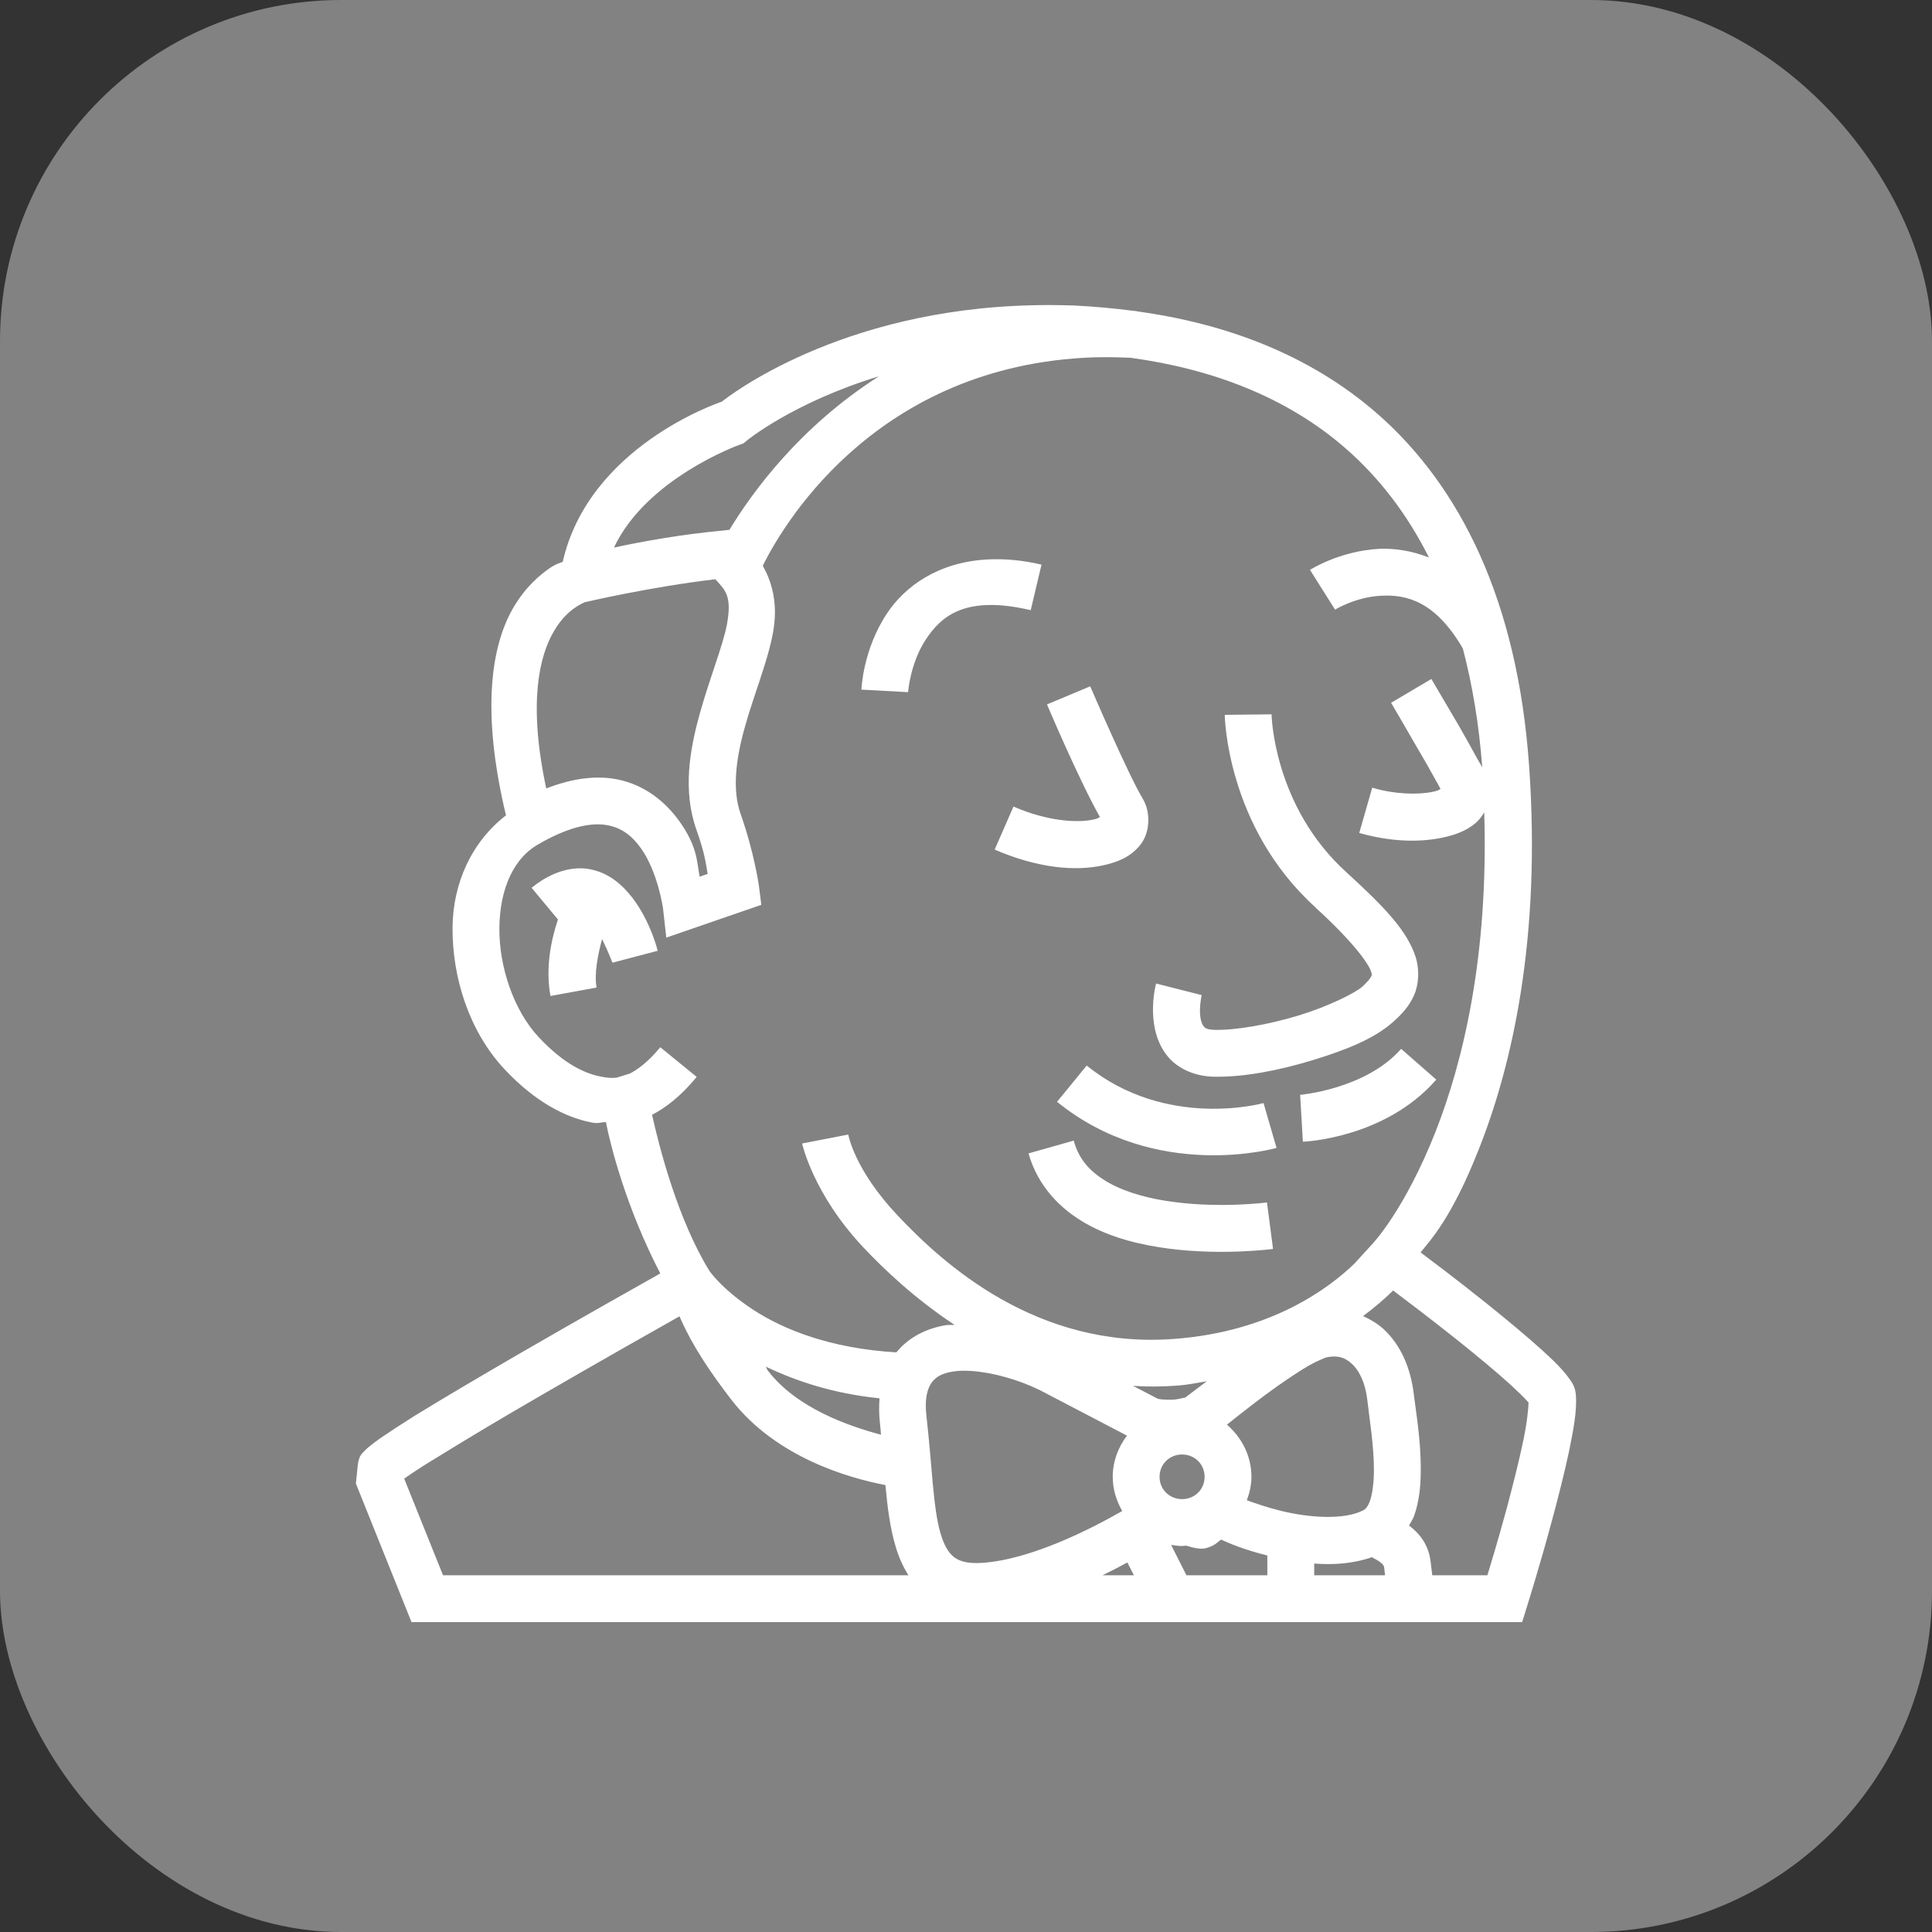
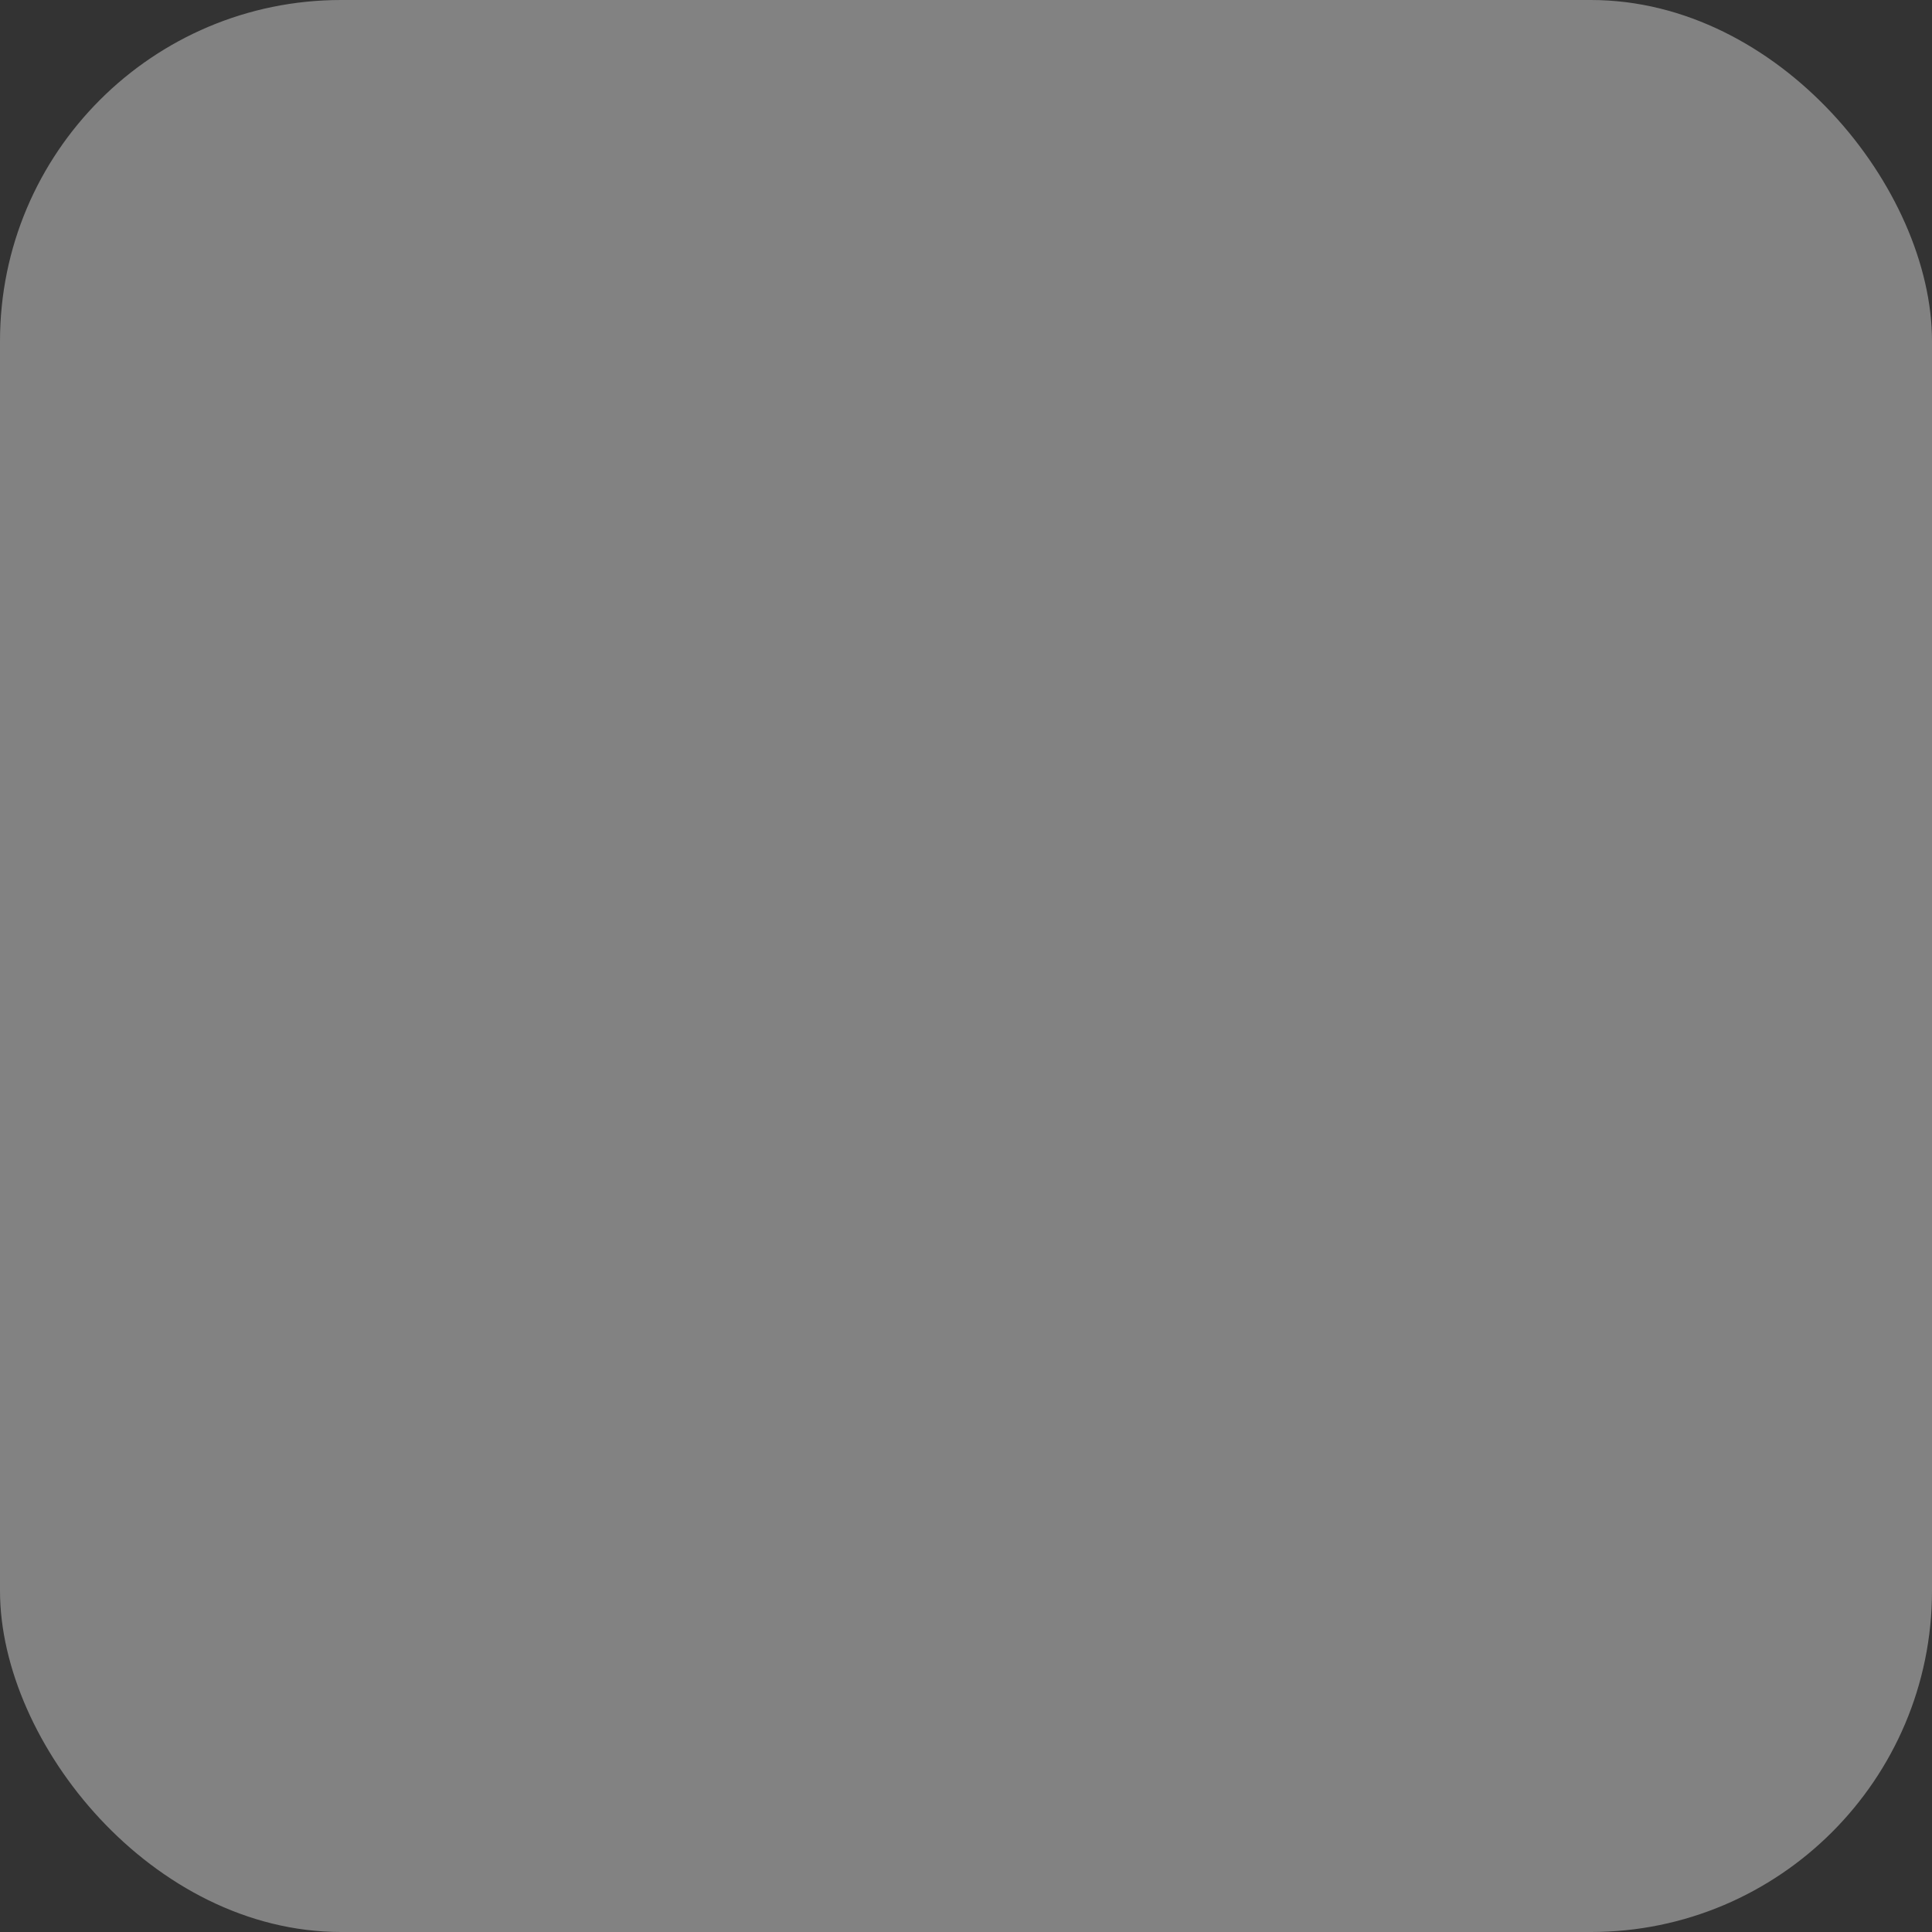
<svg xmlns="http://www.w3.org/2000/svg" width="38" height="38" viewBox="0 0 38 38" fill="none">
  <rect x="0" y="0" width="38" height="38" fill="#333333" stroke="none" />
  <g id="Spring">
    <rect width="38" height="38" rx="6.71" fill="#828282" />
-     <path id="Vector" d="M20.316 6.004C16.5 6.087 14.319 7.804 14.196 7.901C14.099 7.933 11.579 8.797 11.068 11.051C10.989 11.083 10.967 11.08 10.852 11.148C10.621 11.299 10.334 11.548 10.1 11.947C9.653 12.707 9.466 14.01 9.952 16.037C9.275 16.559 8.908 17.376 8.901 18.24C8.894 19.244 9.236 20.296 9.923 21.03C10.539 21.689 11.136 21.973 11.597 22.07C11.777 22.11 11.784 22.074 11.918 22.07C12 22.502 12.313 23.752 12.987 25.047C12.598 25.267 11.486 25.89 10.175 26.649C9.437 27.078 8.71 27.506 8.159 27.845C7.886 28.017 7.659 28.165 7.486 28.284C7.4 28.345 7.331 28.395 7.266 28.449C7.234 28.474 7.205 28.5 7.169 28.539C7.133 28.582 7.061 28.608 7.036 28.827L7 29.18L8.094 31.905H29.939L30.039 31.581C30.039 31.581 30.291 30.782 30.533 29.878C30.655 29.428 30.774 28.953 30.864 28.532C30.95 28.107 31.015 27.765 30.997 27.452C30.983 27.272 30.925 27.207 30.882 27.139C30.835 27.071 30.788 27.013 30.734 26.952C30.626 26.829 30.493 26.703 30.335 26.559C30.021 26.275 29.622 25.944 29.222 25.623C28.578 25.109 28.168 24.806 27.941 24.633C28.135 24.392 28.553 23.957 29.085 22.607C29.737 20.965 30.317 18.47 30.075 15.054C29.845 11.821 28.729 9.571 27.084 8.131C25.752 6.972 24.103 6.36 22.354 6.123V6.116C22.339 6.116 22.328 6.119 22.314 6.116C21.914 6.065 21.511 6.026 21.101 6.008C20.831 6 20.572 5.997 20.316 6.004ZM21.32 7.037C21.616 7.019 21.922 7.023 22.238 7.037C23.844 7.257 25.316 7.811 26.479 8.83C27.116 9.388 27.667 10.093 28.106 10.965C27.764 10.831 27.422 10.781 27.12 10.795C26.339 10.839 25.766 11.209 25.766 11.209L26.259 11.991C26.259 11.991 26.659 11.742 27.167 11.717C27.663 11.692 28.229 11.821 28.772 12.754C28.956 13.456 29.089 14.226 29.154 15.094C29.125 15.043 29.103 15 29.067 14.943C28.963 14.748 28.826 14.507 28.693 14.273C28.419 13.805 28.153 13.355 28.153 13.355L27.361 13.823C27.361 13.823 27.624 14.269 27.89 14.734C28.027 14.964 28.16 15.202 28.261 15.385C28.294 15.439 28.311 15.475 28.333 15.518C28.294 15.54 28.276 15.555 28.189 15.572C27.908 15.634 27.44 15.627 26.99 15.493L26.735 16.383C27.325 16.552 27.905 16.577 28.38 16.473C28.621 16.422 28.837 16.346 29.028 16.184C29.089 16.134 29.143 16.058 29.193 15.979C29.28 18.812 28.776 20.886 28.232 22.268C27.631 23.788 27.008 24.45 27.008 24.45L26.663 24.828V24.831C26.159 25.325 25.014 26.196 23.077 26.336C20.384 26.534 18.541 24.849 17.652 23.903C16.802 23.003 16.684 22.315 16.684 22.315L15.777 22.491C15.777 22.491 15.989 23.482 16.983 24.536C17.378 24.957 17.987 25.537 18.775 26.059C18.718 26.063 18.657 26.055 18.595 26.066C18.235 26.127 17.879 26.293 17.631 26.599C16.324 26.523 15.406 26.145 14.823 25.767C14.196 25.357 13.959 25.004 13.951 24.993C13.336 23.993 12.972 22.589 12.825 21.926C13.073 21.8 13.383 21.573 13.703 21.181L12.987 20.598C12.735 20.904 12.526 21.044 12.393 21.113C12.386 21.116 12.393 21.113 12.386 21.116L12.155 21.188C12.155 21.188 12.065 21.228 11.791 21.17C11.518 21.113 11.1 20.94 10.596 20.4C10.11 19.882 9.815 19.025 9.822 18.251C9.83 17.473 10.11 16.847 10.636 16.581L10.65 16.57C11.273 16.224 11.687 16.177 11.968 16.235C12.249 16.293 12.443 16.454 12.609 16.688C12.943 17.16 13.041 17.869 13.041 17.869L13.105 18.442L14.974 17.797L14.927 17.426C14.927 17.426 14.841 16.789 14.567 16.008C14.398 15.537 14.473 14.925 14.653 14.291C14.83 13.657 15.093 13.031 15.201 12.459C15.316 11.854 15.168 11.422 15.003 11.127C15.334 10.457 17.098 7.278 21.32 7.037ZM17.288 7.401C15.73 8.394 14.797 9.679 14.347 10.421L14.221 10.435C13.368 10.515 12.63 10.651 12.076 10.77C12.717 9.406 14.538 8.751 14.538 8.751L14.621 8.722L14.686 8.668C14.686 8.668 15.593 7.919 17.288 7.401ZM19.42 11.004C18.455 11.055 17.796 11.533 17.443 12.07C16.968 12.786 16.943 13.564 16.943 13.564L17.861 13.614C17.861 13.614 17.901 13.045 18.21 12.577C18.52 12.109 18.995 11.703 20.273 12.001L20.485 11.105C20.096 11.015 19.74 10.986 19.42 11.004ZM14.07 11.393C14.257 11.602 14.405 11.71 14.297 12.286C14.221 12.689 13.959 13.337 13.761 14.046C13.566 14.752 13.426 15.547 13.696 16.314C13.869 16.804 13.883 16.987 13.919 17.189L13.761 17.243C13.703 16.926 13.714 16.649 13.365 16.156C13.102 15.789 12.702 15.443 12.148 15.331C11.738 15.248 11.27 15.303 10.744 15.508C10.38 13.809 10.614 12.89 10.895 12.415C11.046 12.153 11.219 12.009 11.345 11.929C11.471 11.85 11.521 11.839 11.521 11.839H11.529C11.529 11.839 12.789 11.544 14.07 11.393ZM21.443 13.499L20.593 13.855C20.593 13.855 21.22 15.338 21.634 16.069C21.605 16.087 21.601 16.098 21.504 16.12C21.194 16.188 20.604 16.156 19.934 15.864L19.564 16.71C20.384 17.066 21.13 17.146 21.698 17.02C21.983 16.958 22.242 16.854 22.429 16.616C22.62 16.379 22.638 15.976 22.476 15.709C22.188 15.23 21.443 13.499 21.443 13.499ZM25.01 14.05L24.089 14.06C24.089 14.06 24.114 16.253 25.871 17.844H25.867C26.605 18.514 26.915 18.949 26.965 19.104C26.99 19.183 26.983 19.176 26.969 19.205C26.958 19.234 26.904 19.306 26.796 19.406C26.659 19.529 26.119 19.799 25.536 19.975C24.953 20.152 24.298 20.267 23.884 20.256C23.729 20.249 23.707 20.22 23.682 20.195C23.653 20.166 23.624 20.105 23.61 20.008C23.581 19.817 23.635 19.572 23.635 19.572L22.739 19.345C22.739 19.345 22.634 19.716 22.699 20.144C22.732 20.36 22.811 20.609 23.005 20.821C23.203 21.034 23.516 21.167 23.858 21.177C24.449 21.192 25.151 21.055 25.802 20.857C26.454 20.659 27.03 20.436 27.412 20.09C27.563 19.954 27.714 19.799 27.811 19.579C27.908 19.36 27.923 19.075 27.843 18.82C27.678 18.316 27.26 17.866 26.486 17.16C25.039 15.85 25.01 14.05 25.01 14.05ZM11.341 17.081C11.046 17.099 10.737 17.232 10.456 17.462L10.974 18.085C10.848 18.463 10.722 19.018 10.827 19.59L11.734 19.424C11.684 19.151 11.759 18.78 11.842 18.47C11.957 18.704 12.047 18.935 12.047 18.935L12.936 18.701C12.936 18.701 12.803 18.139 12.443 17.664C12.259 17.426 12.004 17.182 11.63 17.102C11.536 17.081 11.439 17.074 11.341 17.081ZM27.559 20.63C26.857 21.426 25.572 21.534 25.572 21.534L25.626 22.456C25.626 22.456 27.232 22.401 28.25 21.235L27.559 20.63ZM21.374 20.958L20.791 21.671C22.746 23.258 25.108 22.578 25.108 22.578L24.852 21.696C24.852 21.696 22.948 22.232 21.374 20.958ZM21.119 22.434L20.23 22.686C20.41 23.327 20.856 23.784 21.364 24.068C21.868 24.353 22.44 24.486 22.98 24.558C24.06 24.698 25.039 24.565 25.039 24.565L24.92 23.651C24.92 23.651 24.031 23.766 23.102 23.643C22.634 23.586 22.166 23.463 21.81 23.265C21.457 23.064 21.223 22.819 21.119 22.434ZM27.401 25.382C27.631 25.559 28.023 25.847 28.646 26.343C29.039 26.657 29.431 26.981 29.715 27.24C29.859 27.373 29.978 27.488 30.047 27.567C30.057 27.578 30.057 27.578 30.065 27.585C30.061 27.704 30.036 27.981 29.96 28.341C29.877 28.737 29.759 29.202 29.643 29.641C29.449 30.35 29.323 30.761 29.255 30.984H28.171L28.139 30.721C28.099 30.368 27.908 30.152 27.714 30.005C27.75 29.936 27.797 29.871 27.818 29.803C27.916 29.518 27.944 29.22 27.944 28.928C27.951 28.341 27.847 27.751 27.808 27.427C27.746 26.898 27.545 26.444 27.206 26.135C27.087 26.03 26.954 25.951 26.81 25.886C27.055 25.703 27.257 25.526 27.401 25.382ZM13.365 25.89C13.505 26.214 13.75 26.707 14.38 27.524C15.265 28.676 16.727 29.079 17.415 29.209C17.454 29.637 17.505 30.048 17.616 30.419C17.674 30.616 17.756 30.807 17.868 30.984H8.714L7.95 29.083C7.976 29.065 7.983 29.058 8.012 29.04C8.156 28.939 8.379 28.795 8.649 28.633C9.182 28.302 9.902 27.873 10.636 27.449C11.903 26.714 12.907 26.149 13.365 25.89ZM26.094 26.696C26.314 26.653 26.454 26.7 26.587 26.822C26.72 26.941 26.85 27.171 26.893 27.535C26.936 27.909 27.026 28.453 27.023 28.924C27.023 29.159 26.994 29.371 26.951 29.504C26.904 29.641 26.857 29.684 26.807 29.709C26.439 29.896 25.766 29.857 25.194 29.716C24.931 29.652 24.704 29.573 24.524 29.508C24.578 29.364 24.614 29.209 24.614 29.047C24.614 28.637 24.424 28.273 24.132 28.021C24.442 27.776 24.78 27.506 25.133 27.258C25.356 27.103 25.568 26.959 25.745 26.858C25.925 26.757 26.079 26.7 26.094 26.696ZM15.06 26.88C15.661 27.164 16.381 27.409 17.299 27.503C17.288 27.654 17.288 27.812 17.306 27.981C17.317 28.061 17.321 28.136 17.328 28.219C16.691 28.05 15.672 27.697 15.107 26.963C15.067 26.912 15.096 26.93 15.06 26.88ZM19.117 26.966C19.528 26.995 20.043 27.139 20.456 27.344L22.166 28.237C21.994 28.464 21.886 28.744 21.886 29.047C21.886 29.292 21.958 29.518 22.073 29.72C21.468 30.066 20.298 30.667 19.333 30.739C19.017 30.761 18.865 30.703 18.761 30.624C18.66 30.544 18.57 30.404 18.498 30.156C18.351 29.659 18.332 28.813 18.224 27.873C18.178 27.499 18.246 27.305 18.325 27.193C18.408 27.081 18.53 27.009 18.743 26.977C18.851 26.959 18.977 26.955 19.117 26.966ZM23.736 27.168C23.592 27.279 23.412 27.409 23.297 27.499C23.34 27.467 23.178 27.535 23.016 27.531C22.883 27.531 22.811 27.521 22.775 27.513L22.285 27.258C22.562 27.276 22.847 27.276 23.142 27.254C23.354 27.24 23.538 27.2 23.736 27.168ZM23.25 28.608C23.498 28.608 23.693 28.799 23.693 29.047C23.693 29.295 23.498 29.486 23.25 29.486C23.002 29.486 22.807 29.295 22.807 29.047C22.807 28.799 23.002 28.608 23.25 28.608ZM24.017 30.282C24.161 30.346 24.427 30.469 24.927 30.595V30.984H23.336L23.034 30.386C23.106 30.397 23.178 30.408 23.25 30.408C23.279 30.408 23.304 30.401 23.333 30.401C23.48 30.447 23.621 30.48 23.732 30.447C23.905 30.393 23.916 30.354 24.017 30.282ZM26.994 30.624V30.638C26.994 30.638 27.213 30.732 27.224 30.825L27.242 30.984H25.849V30.753C26.227 30.782 26.619 30.757 26.994 30.624ZM22.174 30.732L22.303 30.984H21.684C21.86 30.897 22.03 30.811 22.174 30.732Z" fill="white" />
  </g>
</svg>